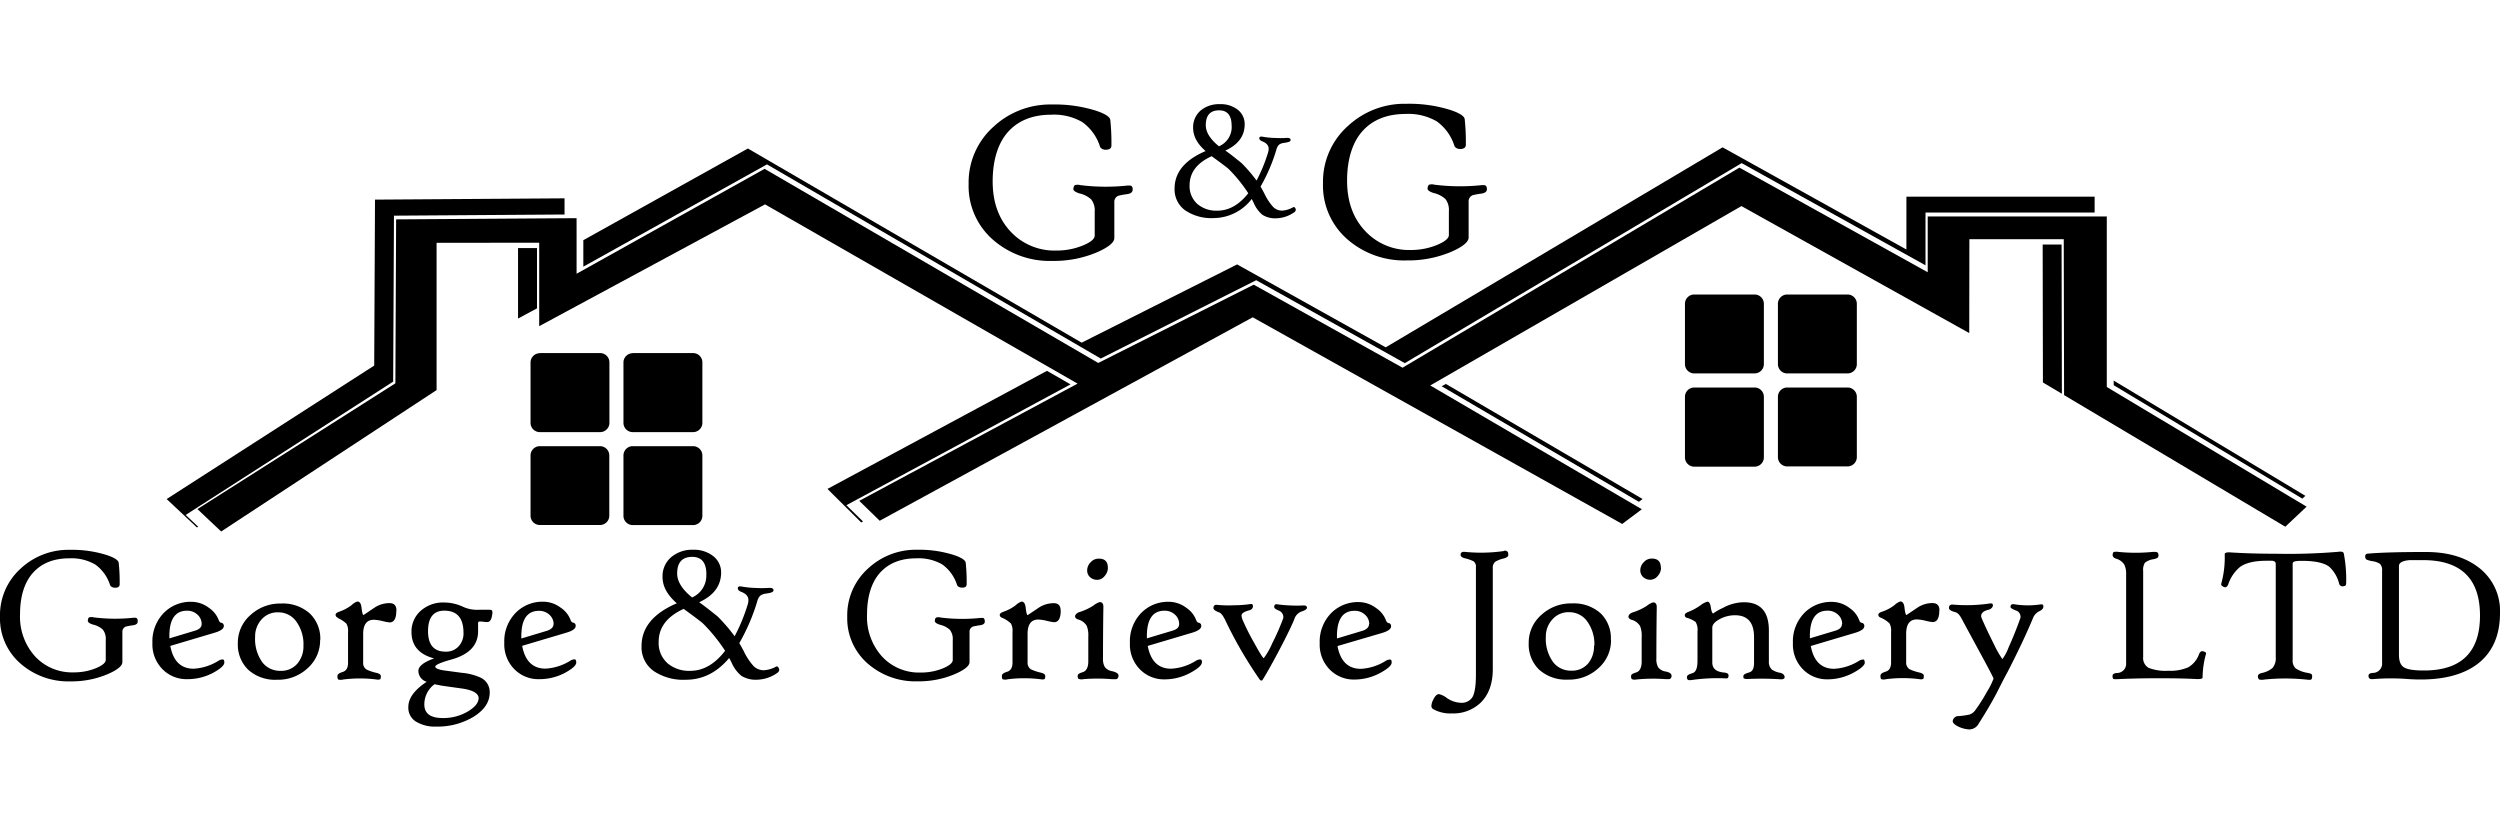
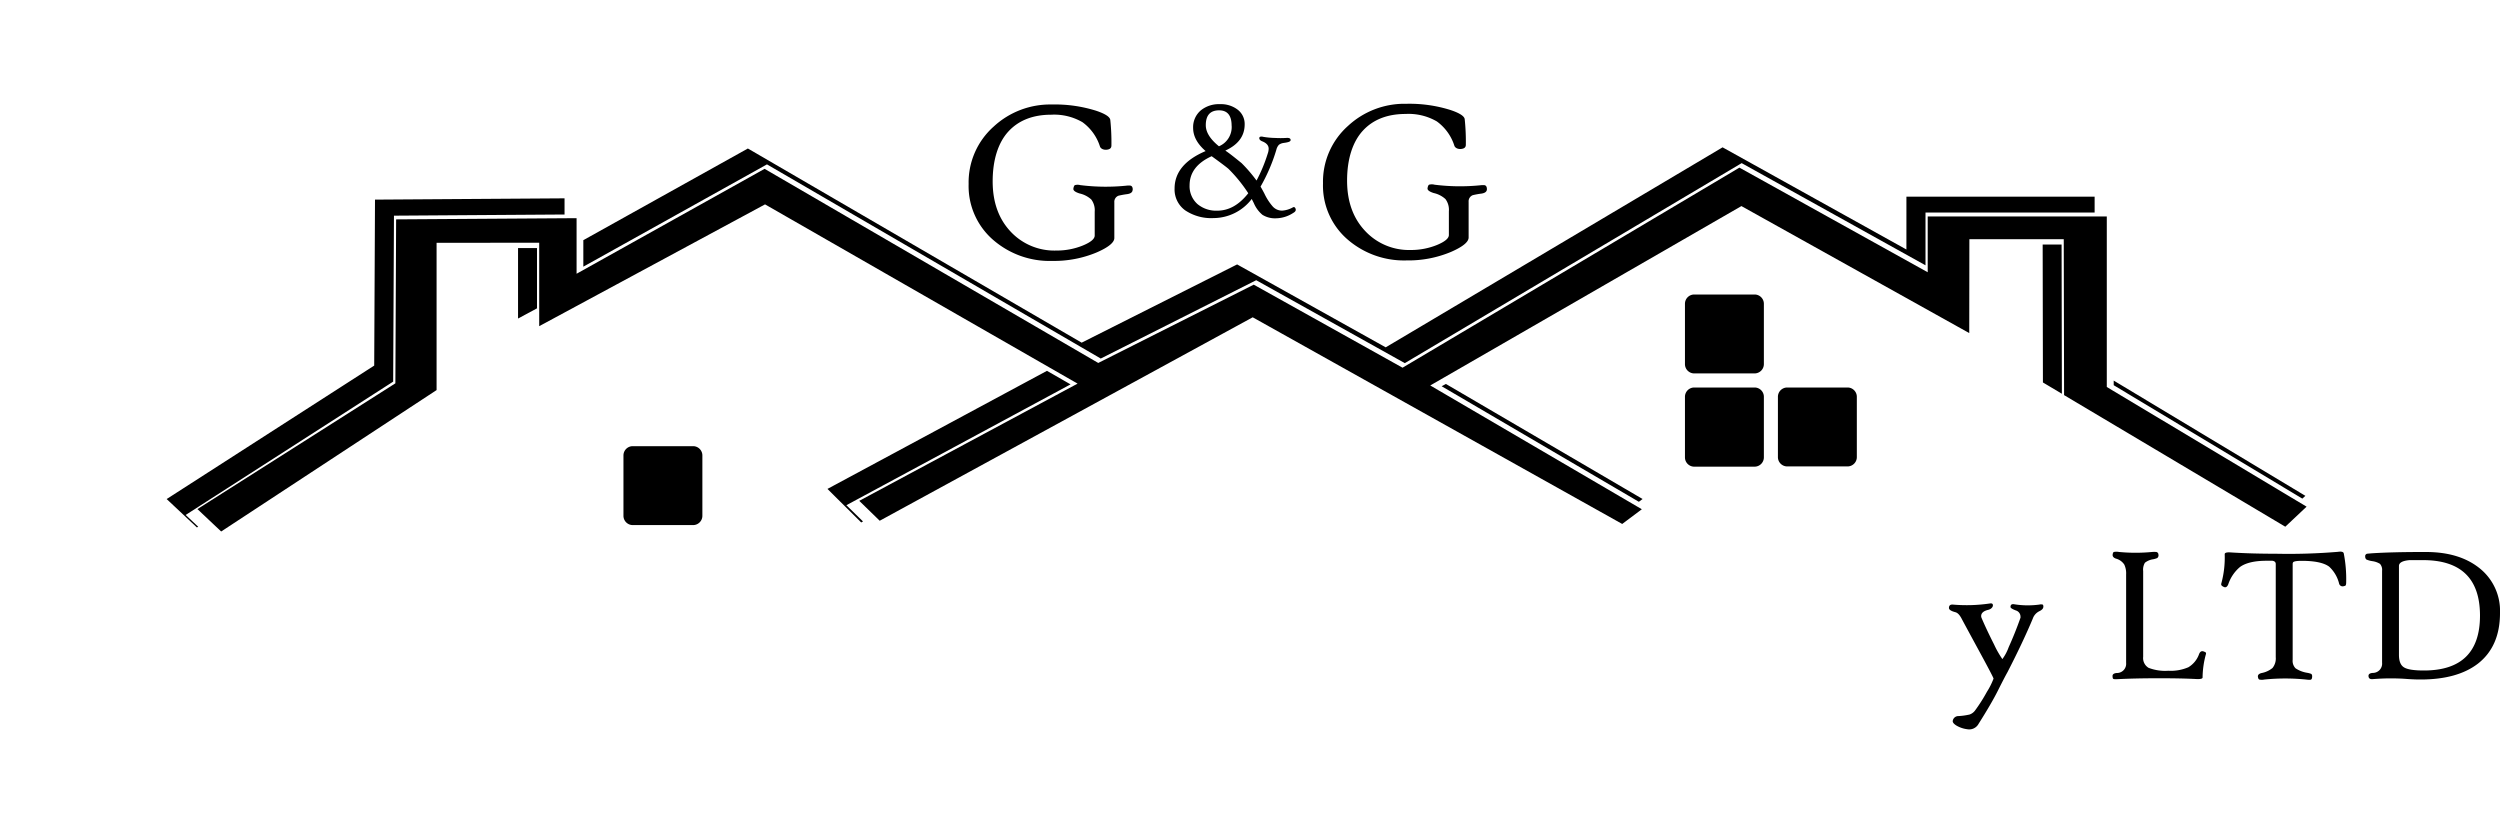
<svg xmlns="http://www.w3.org/2000/svg" id="Layer_1" data-name="Layer 1" width="600" height="200" viewBox="0 0 600 200">
  <title>gg-logo-bw</title>
  <path d="M128.88,74l-4.55,2.45V59.53h4.55Zm78.24,51.15-.43.24-8.1-8.05L251.27,89l5.66,3.25-53.8,29Zm139.9-33,47.2,27.61-.89.67L346,92.7ZM494.85,94.5l-4.55-2.71-.06-33.11h4.54Zm12.44-3.16,46,27.66-.73.67L507.29,92.45ZM140,57.64l39.49-22,80.11,46.6,37.31-18.78,35.66,19.9,80.85-48,44.12,24.52V47.2h45.17V51H462.12V63.67L418,39.15l-80.85,48-35.66-19.9L264.18,86.05l-80.11-46.6L140,64ZM89.81,87.74,90,47.91l45.49-.31v3.88l-40.94.28-.19,39.83-49.8,32,3,2.82-.3.18L40,119.77Z" />
-   <path d="M465.43,146.52c0,1.85-.54,2.78-1.61,2.78a12.19,12.19,0,0,1-1.68-.32,10.84,10.84,0,0,0-2.09-.32q-2.58,0-2.57,3.48v6.78a1.83,1.83,0,0,0,.83,1.7,11.64,11.64,0,0,0,2.41.8c.69.17,1,.43,1,.79s-.06.66-.17.74a1.5,1.5,0,0,1-.86.05,31.83,31.83,0,0,0-8,0,2.13,2.13,0,0,1-1.18,0c-.13-.09-.2-.36-.2-.81s.42-.74,1.27-1,1.28-1,1.28-2.2v-7.38a3.52,3.52,0,0,0-.38-2,7,7,0,0,0-2.08-1.36l-.14-.06a.72.72,0,0,1-.46-.64c0-.31.31-.57,1-.78a10.35,10.35,0,0,0,2.9-1.56,3.78,3.78,0,0,1,1.37-.86c.56,0,.89.48,1,1.43.14,1.21.3,1.82.49,1.82,0,0,.87-.58,2.57-1.73a6.46,6.46,0,0,1,3.68-1.13c1.1,0,1.66.59,1.66,1.77m-23.35,3.22a3,3,0,0,0-1-2.22,3.56,3.56,0,0,0-2.52-.95q-4.23,0-4.23,6.09v.55l6.25-1.88C441.56,151,442.07,150.51,442.07,149.74Zm5.45,9.22q0,1-2.67,2.46a13,13,0,0,1-6.23,1.63,8.07,8.07,0,0,1-5.84-2.28,8.47,8.47,0,0,1-2.53-6.43,9.76,9.76,0,0,1,2.83-7.31,9,9,0,0,1,6.48-2.57,7,7,0,0,1,4.25,1.45,6.15,6.15,0,0,1,2.35,2.94c.14.39.35.6.62.64a.71.71,0,0,1,.6.8c0,.63-.75,1.17-2.25,1.61l-10.59,3.15c.68,3.65,2.56,5.47,5.6,5.47a12.46,12.46,0,0,0,6-1.93,2,2,0,0,1,1-.3C447.4,158.29,447.52,158.51,447.52,159Zm-19.24,3.44c0,.48-.34.69-1,.64a71.14,71.14,0,0,0-7.49-.09c-.87.05-1.35,0-1.42-.32a1.29,1.29,0,0,1,0-.39c0-.31.44-.58,1.33-.83s1.22-1,1.22-2.36v-6.12q0-5.26-4.58-5.26a7.69,7.69,0,0,0-3.79,1c-1.11.63-1.65,1.28-1.65,2V159c0,1.44.94,2.24,2.82,2.41.72.06,1.08.29,1.08.69s-.1.61-.3.69a3.26,3.26,0,0,1-.78,0,43.71,43.71,0,0,0-7.45.37,4.1,4.1,0,0,1-1,.07c-.31-.06-.46-.3-.46-.72s.44-.68,1.31-.94,1.23-1.26,1.23-3.06v-7a3.59,3.59,0,0,0-.46-2.25,6.93,6.93,0,0,0-2.13-1,.62.62,0,0,1-.46-.64q0-.46.94-.8a13.35,13.35,0,0,0,2.83-1.55,4.67,4.67,0,0,1,1.66-.87c.42,0,.69.47.83,1.41s.33,1.41.57,1.41a13.61,13.61,0,0,1,2.35-1.34,10.59,10.59,0,0,1,5-1.34q6,0,6,6.78l0,7.4a2.54,2.54,0,0,0,.74,2,5.29,5.29,0,0,0,2.14.78Q428.28,161.85,428.28,162.41Zm-27.13-.16c-.08.44-.26.7-.55.75a10,10,0,0,1-1.11,0,41,41,0,0,0-6.73.09,2.1,2.1,0,0,1-1.13-.06c-.15-.11-.23-.35-.23-.74s.41-.64,1.22-.88,1.33-1.11,1.33-2.55v-6a6.14,6.14,0,0,0-.37-2.56,3.39,3.39,0,0,0-2.09-1.54c-.48-.17-.71-.42-.71-.76s.35-.77,1-1a13.38,13.38,0,0,0,3.42-1.59,4.59,4.59,0,0,1,1.48-.82c.61,0,.91.4.89,1.19q-.09,6-.09,12.28a3.94,3.94,0,0,0,.44,2.13,2.83,2.83,0,0,0,1.84,1C400.79,161.39,401.25,161.75,401.15,162.25Zm-2.55-26a3,3,0,0,1-.79,2,2.3,2.3,0,0,1-1.73.91,2.52,2.52,0,0,1-1.77-.64,2.18,2.18,0,0,1-.69-1.68,2.72,2.72,0,0,1,.84-1.89,2.48,2.48,0,0,1,1.8-.87C397.82,134,398.6,134.75,398.6,136.22Zm-16,18.74a9.3,9.3,0,0,0-1.74-5.86,5.25,5.25,0,0,0-4.32-2.18,5.09,5.09,0,0,0-4,1.71A6,6,0,0,0,371,152.8a9.54,9.54,0,0,0,1.79,6.16,5.33,5.33,0,0,0,4.32,2,5.06,5.06,0,0,0,4-1.68A6.35,6.35,0,0,0,382.56,155Zm4-1.4a8.91,8.91,0,0,1-3,6.77,10.37,10.37,0,0,1-7.35,2.77,9.65,9.65,0,0,1-6.95-2.43,8.43,8.43,0,0,1-2.46-6.32,8.83,8.83,0,0,1,3.11-6.85,10.41,10.41,0,0,1,7.2-2.69,9.67,9.67,0,0,1,7,2.42A8.37,8.37,0,0,1,386.61,153.55Zm-24.66-20.48q.09.6-1.08.94a6.88,6.88,0,0,0-2,.76,1.79,1.79,0,0,0-.64,1.54v24.25q0,5.21-2.92,8.07a9.5,9.5,0,0,1-6.92,2.57,8.38,8.38,0,0,1-4.41-1,.92.92,0,0,1-.49-.82,3.71,3.71,0,0,1,.44-1.45c.42-.9.89-1.36,1.4-1.36a4.82,4.82,0,0,1,1.84.9,6.25,6.25,0,0,0,3.29,1.17,3.06,3.06,0,0,0,2.85-1.29q.87-1.42.87-5.45V136.09a1.54,1.54,0,0,0-.57-1.38,9.45,9.45,0,0,0-2.16-.74q-1-.27-.94-.9c0-.48.39-.68,1.05-.62a38.51,38.51,0,0,0,9.27-.19.73.73,0,0,1,1.08.81Zm-33.37,16.67a3,3,0,0,0-1-2.22,3.56,3.56,0,0,0-2.52-.95q-4.23,0-4.23,6.09v.55l6.25-1.88C328.06,151,328.57,150.51,328.57,149.74ZM334,159q0,1-2.67,2.46a13,13,0,0,1-6.23,1.63,8.07,8.07,0,0,1-5.84-2.28,8.47,8.47,0,0,1-2.53-6.43,9.76,9.76,0,0,1,2.83-7.31,9,9,0,0,1,6.48-2.57,7,7,0,0,1,4.25,1.45,6.16,6.16,0,0,1,2.35,2.94c.14.39.35.6.62.64a.71.71,0,0,1,.6.8c0,.63-.74,1.17-2.25,1.61L321,155.05c.68,3.65,2.56,5.47,5.6,5.47a12.46,12.46,0,0,0,6-1.93,2,2,0,0,1,1-.3C333.89,158.29,334,158.51,334,159Zm-20.35-13.08c0,.29-.48.59-1.44.9a2.93,2.93,0,0,0-1.61,1.88q-1.13,2.72-3.93,8-2.37,4.44-3.66,6.48a.26.26,0,0,1-.3.14.45.45,0,0,1-.35-.19A100.4,100.4,0,0,1,294,148.71c-.49-1-1-1.62-1.44-1.74-.89-.35-1.33-.67-1.33-1q0-.92.9-.8a29.22,29.22,0,0,0,4.17.09,26.12,26.12,0,0,0,3.74-.28c.45-.09.67.08.67.51s-.31.88-.94,1c-1.19.32-1.8.73-1.8,1.24a3.19,3.19,0,0,0,.24,1,54.06,54.06,0,0,0,2.8,5.57q2,3.65,2.3,3.65a17.07,17.07,0,0,0,2-3.5,56.63,56.63,0,0,0,2.64-6A1.21,1.21,0,0,0,308,148a1.69,1.69,0,0,0-1.11-1.47c-.72-.29-1.08-.57-1.08-.83,0-.53.24-.75.71-.67a28.47,28.47,0,0,0,3.24.28,26,26,0,0,0,3,0C313.39,145.29,313.67,145.45,313.67,145.88ZM283,149.74a3,3,0,0,0-1-2.22,3.56,3.56,0,0,0-2.52-.95q-4.22,0-4.23,6.09v.55l6.25-1.88C282.53,151,283,150.51,283,149.74Zm5.45,9.22q0,1-2.67,2.46a13,13,0,0,1-6.23,1.63,8.07,8.07,0,0,1-5.84-2.28,8.47,8.47,0,0,1-2.53-6.43A9.77,9.77,0,0,1,274,147a9,9,0,0,1,6.48-2.57,7,7,0,0,1,4.25,1.45,6.17,6.17,0,0,1,2.35,2.94c.14.39.35.6.62.64a.71.71,0,0,1,.6.8c0,.63-.75,1.17-2.25,1.61l-10.59,3.15c.68,3.65,2.56,5.47,5.6,5.47a12.46,12.46,0,0,0,6-1.93,2,2,0,0,1,1-.3C288.35,158.29,288.48,158.51,288.48,159Zm-20,3.29c-.08.44-.26.7-.55.75a10.05,10.05,0,0,1-1.11,0A41,41,0,0,0,260,163a2.1,2.1,0,0,1-1.13-.06c-.15-.11-.23-.35-.23-.74s.41-.64,1.22-.88,1.33-1.11,1.33-2.55v-6a6.14,6.14,0,0,0-.37-2.56,3.39,3.39,0,0,0-2.09-1.54c-.48-.17-.71-.42-.71-.76s.35-.77,1-1a13.37,13.37,0,0,0,3.42-1.59,4.59,4.59,0,0,1,1.48-.82c.61,0,.91.4.89,1.19q-.09,6-.09,12.28a3.94,3.94,0,0,0,.44,2.13,2.83,2.83,0,0,0,1.84,1C268.07,161.39,268.53,161.75,268.43,162.25Zm-2.55-26a3,3,0,0,1-.79,2,2.31,2.31,0,0,1-1.73.91,2.51,2.51,0,0,1-1.77-.64,2.18,2.18,0,0,1-.69-1.68,2.72,2.72,0,0,1,.84-1.89,2.48,2.48,0,0,1,1.8-.87C265.1,134,265.88,134.75,265.88,136.22Zm-11.33,10.3c0,1.85-.54,2.78-1.61,2.78a12.22,12.22,0,0,1-1.68-.32,10.83,10.83,0,0,0-2.09-.32q-2.58,0-2.57,3.48v6.78a1.83,1.83,0,0,0,.83,1.7,11.64,11.64,0,0,0,2.41.8c.69.17,1,.43,1,.79s-.05.66-.17.74a1.51,1.51,0,0,1-.86.05,31.84,31.84,0,0,0-8,0,2.12,2.12,0,0,1-1.18,0c-.13-.09-.2-.36-.2-.81s.42-.74,1.27-1,1.28-1,1.28-2.2v-7.38a3.52,3.52,0,0,0-.38-2,7,7,0,0,0-2.08-1.36l-.14-.06a.71.71,0,0,1-.46-.64c0-.31.31-.57.95-.78a10.32,10.32,0,0,0,2.9-1.56,3.79,3.79,0,0,1,1.37-.86c.56,0,.89.48,1,1.43.14,1.21.3,1.82.49,1.82,0,0,.87-.58,2.57-1.73a6.46,6.46,0,0,1,3.68-1.13C254,144.75,254.55,145.34,254.55,146.52Zm-18.21,2.6q0,.73-1.08.9a16.43,16.43,0,0,0-1.76.32,1.31,1.31,0,0,0-.83,1.33v7.2q0,1.35-3.54,2.89a22.18,22.18,0,0,1-8.94,1.73,17.39,17.39,0,0,1-12-4.3,14.36,14.36,0,0,1-4.87-11.2,15.06,15.06,0,0,1,5-11.58A16.76,16.76,0,0,1,220,131.94a27.59,27.59,0,0,1,8.95,1.27q2.71.92,2.82,1.84a44.07,44.07,0,0,1,.23,5.17c0,.51-.31.78-.94.81s-1.18-.18-1.36-.62a9.65,9.65,0,0,0-3.55-4.94A11.36,11.36,0,0,0,219.9,134c-3.67,0-6.55,1.13-8.62,3.38s-3.19,5.7-3.19,10.07a14.17,14.17,0,0,0,3.67,10.19,12.08,12.08,0,0,0,9.17,3.77,13.93,13.93,0,0,0,5.36-1c1.58-.66,2.37-1.33,2.37-2v-4.79a3.61,3.61,0,0,0-.69-2.46,5.14,5.14,0,0,0-2.37-1.22c-.87-.27-1.29-.58-1.24-1s.17-.64.31-.73a2.1,2.1,0,0,1,1.12,0,41.19,41.19,0,0,0,9.52.09l.42,0C236.13,148.25,236.34,148.54,236.34,149.12Zm-62.3,7.1a39.69,39.69,0,0,0-5.31-6.58q-.44-.46-4.67-3.54-6,2.74-6,7.91a6.51,6.51,0,0,0,2.18,5.19,8,8,0,0,0,5.38,1.77Q170.32,161,174,156.22Zm-4.53-18.39q0-4.2-3.38-4.21-3.64,0-3.63,4,0,2.85,3.59,5.74A5.71,5.71,0,0,0,169.51,137.83Zm17.42,22.6c.17.42,0,.81-.6,1.18a8.78,8.78,0,0,1-4.66,1.49,6.48,6.48,0,0,1-3.77-.94,8.45,8.45,0,0,1-2.35-3.19c-.23-.46-.42-.82-.57-1.08q-4.37,5.22-10.41,5.22a12.75,12.75,0,0,1-7.7-2.09,7,7,0,0,1-2.92-6q0-6.63,8.46-10.26c-2.28-2-3.42-4.06-3.42-6.32a6,6,0,0,1,2.13-4.8,7.83,7.83,0,0,1,5.2-1.73,7.47,7.47,0,0,1,4.73,1.45,4.91,4.91,0,0,1,2,4q0,4.73-5.27,7.15c1.09.76,2.56,1.9,4.42,3.4a40.07,40.07,0,0,1,4.09,4.76,42.73,42.73,0,0,0,3.06-7.36,4,4,0,0,0,.25-1.31c0-.89-.58-1.56-1.75-2q-.8-.32-.8-.85c0-.43.39-.55,1.17-.37a22,22,0,0,0,3.19.3,26.74,26.74,0,0,0,2.94,0c.85-.08,1.27.11,1.27.56s-.62.62-1.84.8a2.78,2.78,0,0,0-1.36.51,3.06,3.06,0,0,0-.71,1.37,47.21,47.21,0,0,1-4.3,10c.23.37.58,1,1.05,1.88a15,15,0,0,0,2.28,3.52,3.44,3.44,0,0,0,2.55,1.11,6.86,6.86,0,0,0,3-.9C186.53,159.89,186.77,160,186.93,160.43Zm-54.08-10.69a3,3,0,0,0-1-2.22,3.56,3.56,0,0,0-2.52-.95q-4.22,0-4.23,6.09v.55l6.25-1.88C132.34,151,132.85,150.51,132.85,149.74ZM138.3,159q0,1-2.67,2.46A13,13,0,0,1,129.4,163a8.07,8.07,0,0,1-5.84-2.28,8.47,8.47,0,0,1-2.53-6.43,9.76,9.76,0,0,1,2.83-7.31,9,9,0,0,1,6.48-2.57,7,7,0,0,1,4.25,1.45,6.17,6.17,0,0,1,2.35,2.94c.14.39.34.6.62.64a.71.71,0,0,1,.6.8c0,.63-.75,1.17-2.25,1.61l-10.59,3.15c.68,3.65,2.56,5.47,5.6,5.47a12.47,12.47,0,0,0,6-1.93,2,2,0,0,1,1-.3C138.17,158.29,138.3,158.51,138.3,159Zm-23.43,8.58c0-1.17-1.4-2-4.23-2.37l-4.57-.64-1.79-.35a6,6,0,0,0-2.44,4.85q0,3.26,4.42,3.26a11.53,11.53,0,0,0,6.11-1.63Q114.87,169.17,114.87,167.54Zm-3.63-15.68q0-5.34-4.6-5.34-3.91,0-3.91,4.94t4.32,4.9a4,4,0,0,0,3-1.26A4.53,4.53,0,0,0,111.24,151.86Zm6.87-4.3c-.15,1.13-.55,1.7-1.19,1.7a9.84,9.84,0,0,1-1.29-.13l-.57,0c-.22,0-.32.16-.32.42,0,.08,0,.31,0,.72s0,.8,0,1.21q0,5-6.46,6.78c-2.54.71-3.81,1.27-3.81,1.7s.94.79,2.82,1l3.59.48a13.78,13.78,0,0,1,4.42,1.13,3.83,3.83,0,0,1,2.23,3.61q0,3.42-3.93,5.84a16.74,16.74,0,0,1-8.87,2.32,8.69,8.69,0,0,1-5-1.26A3.9,3.9,0,0,1,98,169.69c0-2.12,1.47-4.13,4.41-6.06a2.76,2.76,0,0,1-2-2.61q0-1.65,3.77-3-5.43-1.45-5.42-6.35a6.56,6.56,0,0,1,2.21-5.07,8,8,0,0,1,5.6-2,10.84,10.84,0,0,1,4.71,1.1,8.31,8.31,0,0,0,3.82.64l2,0c.52,0,.84,0,1,.2A1.63,1.63,0,0,1,118.11,147.56Zm-23-1c0,1.85-.54,2.78-1.61,2.78a12.22,12.22,0,0,1-1.68-.32,10.84,10.84,0,0,0-2.09-.32q-2.58,0-2.57,3.48v6.78a1.82,1.82,0,0,0,.83,1.7,11.61,11.61,0,0,0,2.41.8c.69.17,1,.43,1,.79s-.05.66-.17.74a1.5,1.5,0,0,1-.86.05,31.84,31.84,0,0,0-8,0,2.13,2.13,0,0,1-1.18,0c-.13-.09-.21-.36-.21-.81s.42-.74,1.27-1,1.28-1,1.28-2.2v-7.38a3.53,3.53,0,0,0-.38-2,7,7,0,0,0-2.08-1.36L81,148.2a.71.71,0,0,1-.46-.64c0-.31.31-.57.95-.78a10.36,10.36,0,0,0,2.9-1.56,3.78,3.78,0,0,1,1.37-.86c.56,0,.89.48,1,1.43.14,1.21.3,1.82.49,1.82,0,0,.87-.58,2.57-1.73a6.47,6.47,0,0,1,3.68-1.13C94.59,144.75,95.15,145.34,95.15,146.52ZM72.83,155a9.3,9.3,0,0,0-1.74-5.86,5.25,5.25,0,0,0-4.32-2.18,5.09,5.09,0,0,0-4,1.71,6,6,0,0,0-1.54,4.17A9.54,9.54,0,0,0,63,159a5.33,5.33,0,0,0,4.32,2,5.07,5.07,0,0,0,4-1.68A6.35,6.35,0,0,0,72.83,155Zm4-1.4a8.9,8.9,0,0,1-3,6.77,10.36,10.36,0,0,1-7.35,2.77,9.64,9.64,0,0,1-6.94-2.43,8.44,8.44,0,0,1-2.46-6.32,8.83,8.83,0,0,1,3.11-6.85,10.42,10.42,0,0,1,7.2-2.69,9.67,9.67,0,0,1,7,2.42A8.38,8.38,0,0,1,76.87,153.55ZM48.4,149.74a3,3,0,0,0-1-2.22,3.55,3.55,0,0,0-2.52-.95q-4.22,0-4.23,6.09v.55l6.26-1.88C47.89,151,48.4,150.51,48.4,149.74ZM53.84,159q0,1-2.67,2.46A13,13,0,0,1,44.95,163a8.07,8.07,0,0,1-5.84-2.28,8.47,8.47,0,0,1-2.53-6.43A9.76,9.76,0,0,1,39.41,147a9,9,0,0,1,6.48-2.57,7.05,7.05,0,0,1,4.25,1.45,6.17,6.17,0,0,1,2.35,2.94c.14.39.34.6.62.64a.71.71,0,0,1,.6.8c0,.63-.75,1.17-2.25,1.61l-10.59,3.15c.68,3.65,2.56,5.47,5.6,5.47a12.47,12.47,0,0,0,6-1.93,2,2,0,0,1,1-.3C53.72,158.29,53.84,158.51,53.84,159Zm-20.79-9.84q0,.73-1.08.9a16.4,16.4,0,0,0-1.77.32,1.32,1.32,0,0,0-.83,1.33v7.2q0,1.35-3.54,2.89a22.19,22.19,0,0,1-8.94,1.73,17.39,17.39,0,0,1-12-4.3A14.36,14.36,0,0,1,0,148a15.06,15.06,0,0,1,5-11.58,16.76,16.76,0,0,1,11.72-4.46,27.59,27.59,0,0,1,8.95,1.27q2.71.92,2.82,1.84a43.71,43.71,0,0,1,.23,5.17c0,.51-.31.78-.94.81s-1.18-.18-1.36-.62a9.65,9.65,0,0,0-3.55-4.94A11.36,11.36,0,0,0,16.62,134c-3.67,0-6.55,1.13-8.62,3.38S4.81,143,4.81,147.42A14.17,14.17,0,0,0,8.48,157.6a12.08,12.08,0,0,0,9.17,3.77,13.93,13.93,0,0,0,5.36-1c1.58-.66,2.37-1.33,2.37-2v-4.79a3.61,3.61,0,0,0-.69-2.46,5.13,5.13,0,0,0-2.37-1.22c-.87-.27-1.29-.58-1.24-1s.16-.64.31-.73a2.1,2.1,0,0,1,1.12,0,41.19,41.19,0,0,0,9.52.09l.42,0C32.85,148.25,33.06,148.54,33.06,149.12Z" />
  <path d="M595.2,147.76q0-13.34-13.7-13.33h-3.22c-1.68.15-2.53.62-2.53,1.4v21.33q0,2.26,1.2,3c.79.51,2.39.76,4.78.76q13.46,0,13.47-13.17m4.8-.62q0,8-5.29,12.14-4.94,3.81-13.75,3.81c-.49,0-1.6,0-3.33-.13s-3.06-.14-4-.14c-1.26,0-2.65.06-4.19.18q-1,.09-1-.8c0-.4.33-.63,1-.69a2.23,2.23,0,0,0,2.26-2.46V137a2.17,2.17,0,0,0-.51-1.68,4.72,4.72,0,0,0-1.81-.64,5.62,5.62,0,0,1-1.43-.39.86.86,0,0,1-.3-.69.6.6,0,0,1,.48-.71l1-.09q4.94-.33,13.1-.32,7.93,0,12.76,3.81A13.07,13.07,0,0,1,600,147.14Zm-36.92-7.24a1.75,1.75,0,0,1-.1.57c-.06.1-.21.17-.47.22a.87.87,0,0,1-1.13-.64A8.19,8.19,0,0,0,559,136q-1.88-1.4-6.6-1.4c-1.27,0-2,.14-2.09.42a.87.87,0,0,0-.07.39v22.92a2.57,2.57,0,0,0,.69,2.06,7,7,0,0,0,2.73,1.07,5.27,5.27,0,0,1,1,.26c.22.13.3.42.24.87s-.22.54-.51.57a6.48,6.48,0,0,1-.94-.07,49.6,49.6,0,0,0-10,0,2.93,2.93,0,0,1-1.22,0c-.16-.07-.26-.26-.31-.55-.12-.49.15-.82.81-1a5.9,5.9,0,0,0,2.67-1.22,3.65,3.65,0,0,0,.78-2.6V135.37c0-.45-.27-.71-.82-.79-.06,0-.51,0-1.36,0q-4.37,0-6.43,1.52a9.25,9.25,0,0,0-2.79,4.14c-.26.63-.62.84-1.08.62s-.71-.41-.58-.85a23.64,23.64,0,0,0,.81-7c0-.35.47-.49,1.4-.43q5,.32,11,.32a143.11,143.11,0,0,0,14.78-.46c.86-.13,1.33,0,1.4.41A32.16,32.16,0,0,1,563.08,139.9ZM529.4,157.08a21.66,21.66,0,0,0-.78,5.52c0,.29-.49.41-1.47.37q-3.64-.19-9-.19-5.7,0-10.16.23c-.44,0-.71,0-.82-.1s-.16-.33-.16-.7.33-.63,1-.69a2.21,2.21,0,0,0,2.26-2.42V137.88a5,5,0,0,0-.44-2.38,3.47,3.47,0,0,0-2-1.43c-.6-.21-.86-.56-.79-1s.15-.53.31-.6a3.29,3.29,0,0,1,1.19,0,41.48,41.48,0,0,0,8,0,6.55,6.55,0,0,1,.95,0,.62.62,0,0,1,.53.62.82.82,0,0,1-.3.85,5.08,5.08,0,0,1-.94.28,4.12,4.12,0,0,0-2,.84,3.23,3.23,0,0,0-.42,2v20.58a2.72,2.72,0,0,0,1.3,2.64,11,11,0,0,0,4.72.7,10.68,10.68,0,0,0,4.83-.84,6,6,0,0,0,2.57-3.16c.24-.61.62-.82,1.13-.62S529.53,156.63,529.4,157.08Zm-39-11.45c0,.41-.33.77-1,1.08a3.12,3.12,0,0,0-1.53,1.75q-2.34,5.6-6.07,12.85c-.56,1-1.35,2.54-2.35,4.53s-2.53,4.62-4.58,7.86a2.56,2.56,0,0,1-2.76,1.31,6.74,6.74,0,0,1-2.54-.86c-.68-.42-1-.82-.9-1.21a1.36,1.36,0,0,1,1.37-1.08,16.09,16.09,0,0,0,2.64-.37,2.73,2.73,0,0,0,1.31-.94,39.57,39.57,0,0,0,2.88-4.53,17,17,0,0,0,1.58-3.15q0-.24-2.87-5.54-3.9-7.18-4.72-8.72c-.51-1-1-1.55-1.63-1.7-1-.27-1.48-.6-1.48-1,0-.59.31-.86.95-.81a38.15,38.15,0,0,0,8.89-.27c.48-.08.71.08.71.46s-.38.89-1.12,1.07c-1.14.27-1.7.78-1.7,1.5a1.14,1.14,0,0,0,.09.43q1.12,2.65,3,6.37a23.11,23.11,0,0,0,2,3.52,11.23,11.23,0,0,0,1.52-2.87q1.52-3.35,2.83-7.06a.76.76,0,0,0,0-.2,1.55,1.55,0,0,0-1.11-1.54c-.85-.32-1.29-.6-1.29-.83,0-.52.27-.74.81-.67a20.55,20.55,0,0,0,6.11.09,1.59,1.59,0,0,1,.81,0C490.36,145.18,490.41,145.35,490.41,145.63Z" />
  <polygon points="53.08 127.56 47.38 122.18 94.89 92 95.07 52.65 138.38 52.36 138.38 65.7 183.5 40.52 263.58 87.11 300.9 68.32 336.61 88.25 417.46 40.23 462.65 65.34 462.65 51.95 505.63 51.95 505.63 92.88 553.58 121.6 548.47 126.41 495.38 94.83 495.3 57.4 472.65 57.4 472.62 79.94 417.94 49.46 343.26 92.51 394.04 122.22 389.33 125.75 300.65 76.15 211.13 124.98 206.22 120.2 258.62 92.07 183.61 49.05 129.41 78.28 129.41 58.25 104.78 58.28 104.78 93.62 53.08 127.56" />
  <path d="M271.83,45.53q0,.87-1.29,1.06a19.33,19.33,0,0,0-2.1.38,1.56,1.56,0,0,0-1,1.59v8.56q0,1.61-4.21,3.45a26.42,26.42,0,0,1-10.64,2.05,20.69,20.69,0,0,1-14.32-5.12,17.09,17.09,0,0,1-5.8-13.33,17.92,17.92,0,0,1,6-13.78,19.94,19.94,0,0,1,14-5.31,32.86,32.86,0,0,1,10.64,1.51q3.22,1.09,3.36,2.19a52,52,0,0,1,.27,6.15c0,.61-.37.92-1.12,1s-1.41-.22-1.62-.74a11.48,11.48,0,0,0-4.22-5.87,13.52,13.52,0,0,0-7.49-1.79c-4.37,0-7.8,1.35-10.25,4s-3.8,6.78-3.8,12q0,7.52,4.37,12.12a14.37,14.37,0,0,0,10.92,4.48,16.58,16.58,0,0,0,6.38-1.22c1.88-.78,2.82-1.58,2.82-2.38V50.8a4.31,4.31,0,0,0-.82-2.92,6.13,6.13,0,0,0-2.82-1.45c-1-.32-1.53-.69-1.48-1.13s.2-.77.36-.87a2.52,2.52,0,0,1,1.32,0,49,49,0,0,0,11.33.1l.5,0c.5,0,.74.34.74,1" />
  <path d="M299.59,46.39a35,35,0,0,0-4.68-5.79q-.38-.4-4.11-3.11-5.3,2.41-5.3,7A5.73,5.73,0,0,0,287.42,49a7,7,0,0,0,4.74,1.56q4.14,0,7.43-4.19m-4-16.19q0-3.7-3-3.7-3.2,0-3.2,3.57c0,1.67,1.06,3.36,3.16,5.06A5,5,0,0,0,295.6,30.2Zm15.34,19.9c.15.37,0,.71-.52,1a7.73,7.73,0,0,1-4.1,1.31,5.7,5.7,0,0,1-3.32-.83,7.42,7.42,0,0,1-2.07-2.81c-.2-.41-.37-.72-.5-1a11.61,11.61,0,0,1-9.17,4.59,11.23,11.23,0,0,1-6.78-1.84,6.17,6.17,0,0,1-2.57-5.24q0-5.84,7.45-9c-2-1.73-3-3.58-3-5.57a5.29,5.29,0,0,1,1.88-4.23A6.88,6.88,0,0,1,292.79,25,6.58,6.58,0,0,1,297,26.29a4.32,4.32,0,0,1,1.72,3.56q0,4.17-4.64,6.29c1,.67,2.25,1.67,3.89,3a35.24,35.24,0,0,1,3.6,4.19,37.59,37.59,0,0,0,2.69-6.48,3.53,3.53,0,0,0,.22-1.15c0-.78-.51-1.37-1.54-1.78q-.7-.28-.71-.75c0-.38.35-.48,1-.32a19.21,19.21,0,0,0,2.81.26,23.54,23.54,0,0,0,2.59,0c.75-.07,1.12.1,1.12.49s-.55.55-1.62.7a2.45,2.45,0,0,0-1.19.45,2.71,2.71,0,0,0-.62,1.21,41.73,41.73,0,0,1-3.79,8.83c.2.32.51.88.92,1.66a13.32,13.32,0,0,0,2,3.1,3,3,0,0,0,2.25,1,6.06,6.06,0,0,0,2.61-.79C310.59,49.62,310.79,49.73,310.94,50.09Z" />
  <path d="M356.86,45.39q0,.87-1.29,1.07a19.22,19.22,0,0,0-2.1.38,1.57,1.57,0,0,0-1,1.59V57q0,1.61-4.21,3.45a26.43,26.43,0,0,1-10.64,2.05,20.69,20.69,0,0,1-14.31-5.12A17.09,17.09,0,0,1,317.52,44a17.92,17.92,0,0,1,6-13.78,19.94,19.94,0,0,1,14-5.31,32.82,32.82,0,0,1,10.65,1.51q3.22,1.09,3.36,2.18a52.63,52.63,0,0,1,.27,6.15c0,.61-.37.92-1.12,1s-1.41-.22-1.62-.74a11.49,11.49,0,0,0-4.22-5.87,13.52,13.52,0,0,0-7.49-1.79c-4.37,0-7.8,1.34-10.25,4s-3.8,6.78-3.8,12q0,7.52,4.37,12.12A14.37,14.37,0,0,0,338.53,60a16.59,16.59,0,0,0,6.38-1.22c1.88-.79,2.82-1.58,2.82-2.38v-5.7a4.29,4.29,0,0,0-.82-2.92,6.11,6.11,0,0,0-2.82-1.45c-1-.32-1.53-.69-1.48-1.13s.2-.77.36-.87a2.51,2.51,0,0,1,1.33,0,49,49,0,0,0,11.33.1l.49,0c.5,0,.74.35.74,1" />
  <path d="M406.62,70.68H421.1a2.23,2.23,0,0,1,2.23,2.23V87.39a2.24,2.24,0,0,1-2.23,2.23H406.62a2.23,2.23,0,0,1-2.23-2.23V72.91a2.23,2.23,0,0,1,2.23-2.23" />
-   <path d="M428.93,70.68h14.48a2.23,2.23,0,0,1,2.23,2.23V87.39a2.23,2.23,0,0,1-2.23,2.23H428.93a2.23,2.23,0,0,1-2.23-2.23V72.91a2.23,2.23,0,0,1,2.23-2.23" />
  <path d="M406.62,93H421.1a2.23,2.23,0,0,1,2.23,2.23v14.48A2.24,2.24,0,0,1,421.1,112H406.62a2.23,2.23,0,0,1-2.23-2.23V95.25A2.23,2.23,0,0,1,406.62,93" />
  <path d="M428.93,93h14.48a2.23,2.23,0,0,1,2.23,2.23v14.48a2.23,2.23,0,0,1-2.23,2.23H428.93a2.23,2.23,0,0,1-2.23-2.23V95.25A2.23,2.23,0,0,1,428.93,93" />
-   <path d="M129.56,84.74H144A2.23,2.23,0,0,1,146.26,87v14.48a2.23,2.23,0,0,1-2.23,2.23H129.56a2.23,2.23,0,0,1-2.23-2.23V87a2.23,2.23,0,0,1,2.23-2.23" />
-   <path d="M151.86,84.74h14.48A2.23,2.23,0,0,1,168.57,87v14.48a2.23,2.23,0,0,1-2.23,2.23H151.86a2.23,2.23,0,0,1-2.23-2.23V87a2.23,2.23,0,0,1,2.23-2.23" />
-   <path d="M129.56,107.08H144a2.23,2.23,0,0,1,2.23,2.23v14.48A2.23,2.23,0,0,1,144,126H129.56a2.23,2.23,0,0,1-2.23-2.23V109.31a2.23,2.23,0,0,1,2.23-2.23" />
  <path d="M151.86,107.08h14.48a2.23,2.23,0,0,1,2.23,2.23v14.48a2.23,2.23,0,0,1-2.23,2.23H151.86a2.23,2.23,0,0,1-2.23-2.23V109.31a2.23,2.23,0,0,1,2.23-2.23" />
</svg>